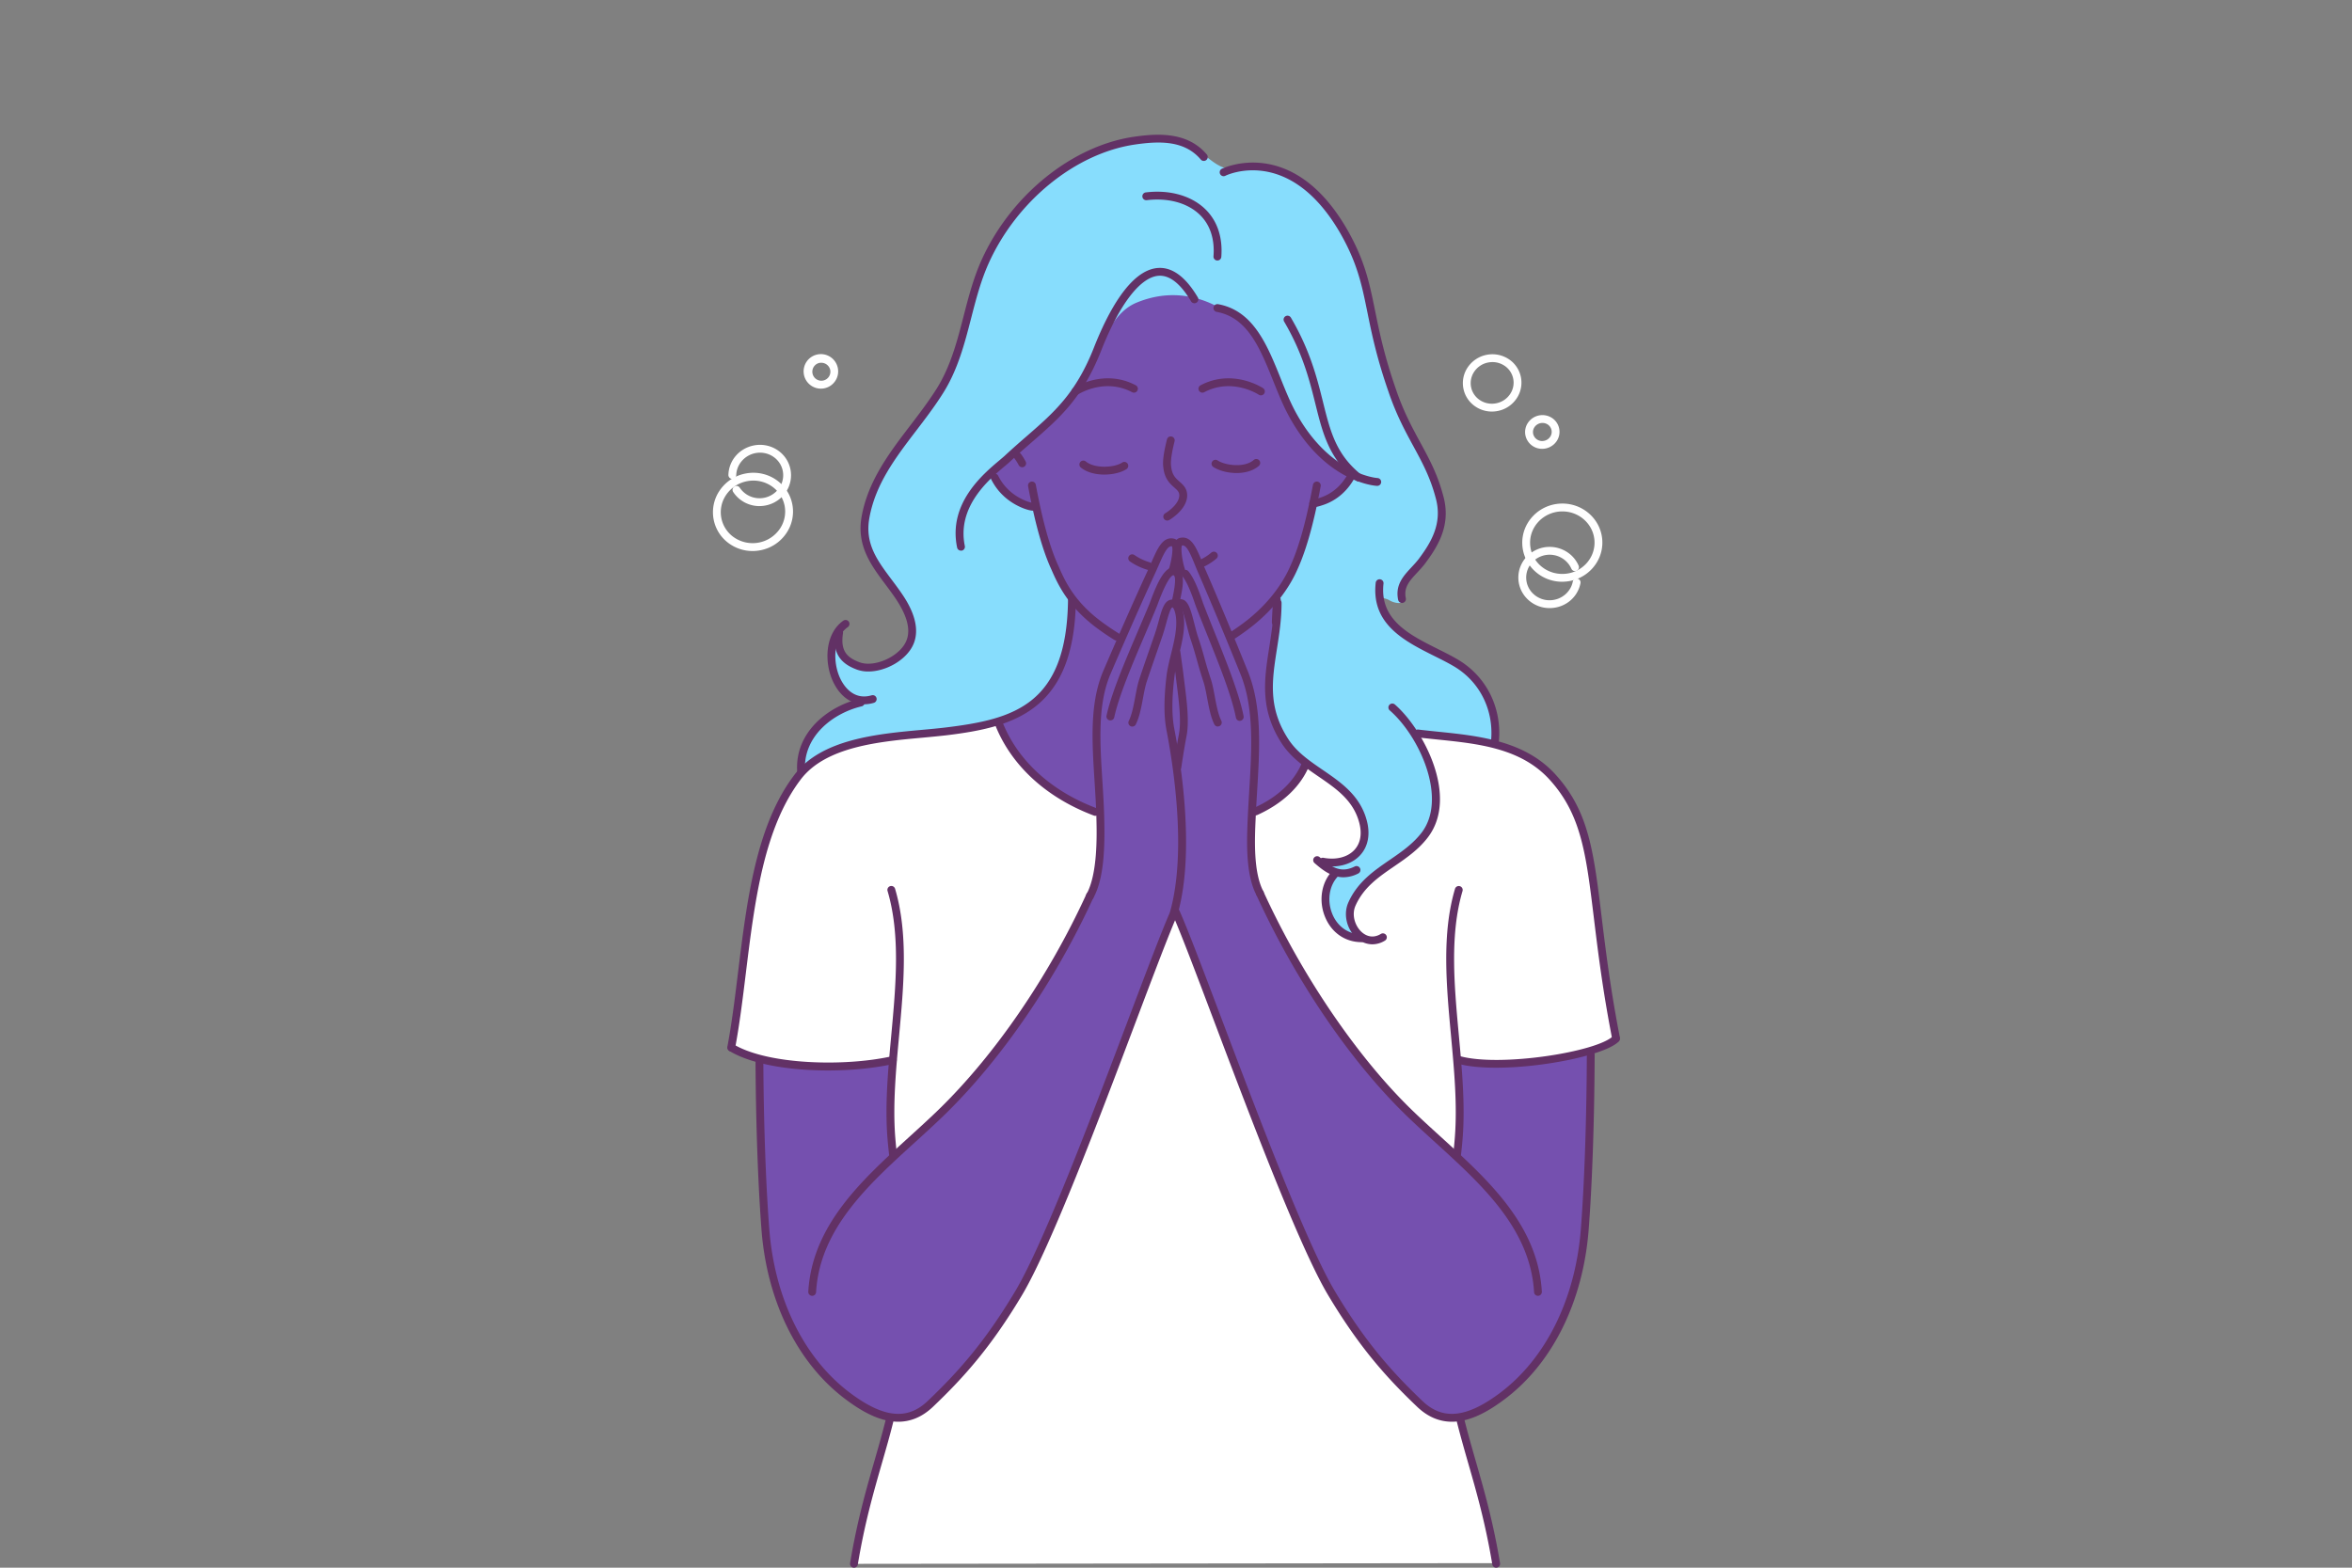
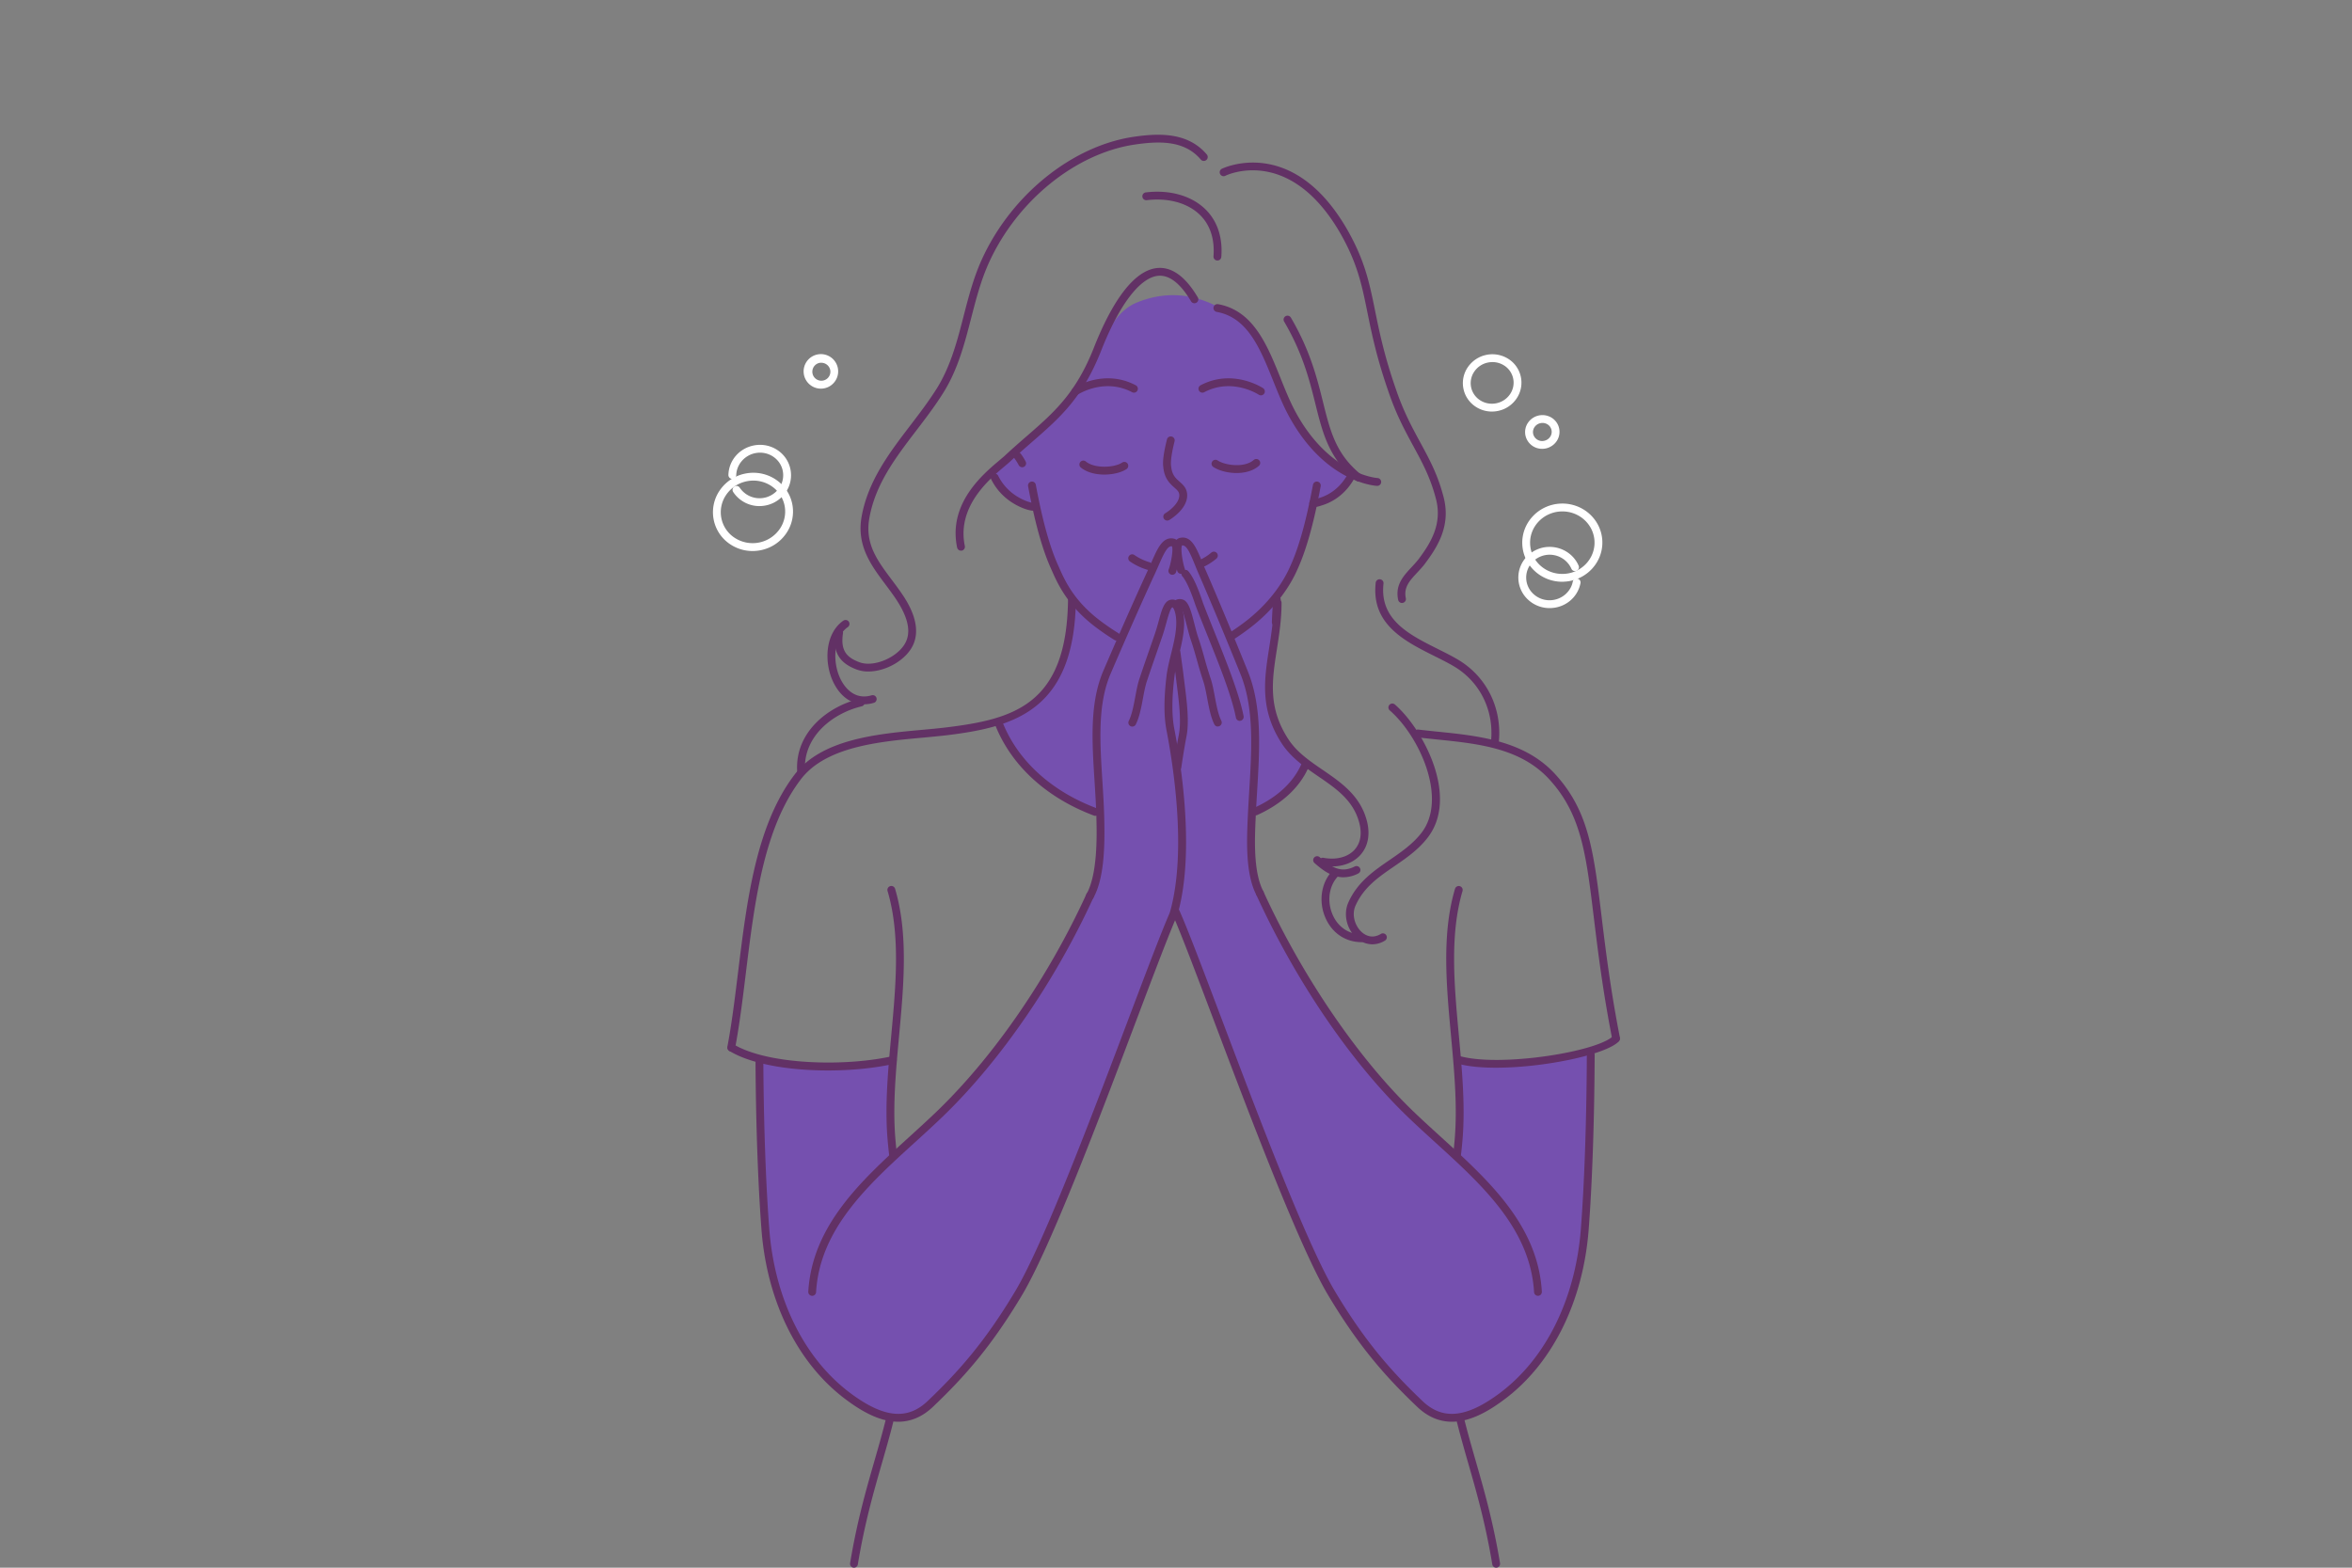
<svg xmlns="http://www.w3.org/2000/svg" viewBox="0 0 2742 1828" id="Younggirlpraystojesusforprotectingher">
  <rect x="0" y="0" width="2742" height="1828" fill="#808080" stroke="none" />
  <g fill="#00a9e6" class="color000000 svgShape">
-     <path fill="#ffffff" fill-rule="evenodd" d="M851.85,1220.65s6.09-33.71,10.93-71.55c5.27-41.2,9.76-88.59,21.14-136.4A382.35,382.35,0,0,1,912.27,933c11.65-24.3,31.84-42.19,47.64-52.73,19.62-13.09,68.86-20.74,102.22-24.34,9.1-1,38.28-2.81,63.29-6.65a314.08,314.08,0,0,0,38.06-8.47s426.41,8,485.38,13.51c17.86,1.68,32.89,3.28,47.73,5,33.29,3.79,62.46,9.75,88.15,25.5,28.43,17.43,48.2,48,55.9,69,9.32,25.4,14.6,63.18,20.26,106.18,4.08,31,9.16,66.91,12.38,92.73,3.5,28.12,11.39,58.66,11.39,58.66l-30.92,14.52-151.26,426.57s17,54.93,27.45,97.48,14.46,72.74,14.46,72.74l-749,.82s2.75-23.57,13.37-66.36,29.07-104.81,29.07-104.81L885.12,1234.79Z" class="colorffffff svgShape" />
-     <path fill="#87ddfd" fill-rule="evenodd" d="M1102.44,446.26c12.85-26.26,18.73-56.56,27.46-85.83,10-33.68,16.53-62.77,45.37-100.43,28-36.33,63.18-65.41,99-82,27.24-12.61,55.76-17.11,76.17-17.11,7.8,0,23.11,1.89,32.91,6.35,20.5,9.33,34.49,30.66,52.23,29.27,15.75-1,27.07-5.4,46.52-.27s47,19.73,58.48,36.23c9.44,13.42,37.5,49.57,48,86.73,5.13,17.68,8.63,44.85,16.45,76.59,8.16,33.09,20.68,70.69,27.64,84.92,3.28,6.71,10.68,20.54,16.63,31.12,8.88,15.81,17,30.16,23.67,49.21,7.35,21.16,8.8,43.05,4.61,57.89-5.26,22.14-15.42,29.7-33.68,51.38-4.62,5.48-12,17-8.47,29.18,1.47,5-8.64,4.65-15.63.47-4-2.39-11.16-3.34-11.16-3.34s-.24,7.49,5.48,18.32c3.1,5.87,12.14,16.23,17.31,20.19,12.17,9.31,31.26,19.38,50,28.78,18.57,9.29,32.42,19.39,45,35.55,21.9,28.22,15.75,68,15.75,68s-22.4-4.27-45.53-7.2-47-4.49-47-4.49,21.89,36.95,24.71,66.59-13.42,52-13.42,52L1648,987.66l-16,11.09-23.63,17.19s-29.25,23-34.46,42.53,13.62,35.37,13.62,35.37a44.76,44.76,0,0,1-21.81-6.12c-7.6-4.56-14.84-14.18-18.19-22.1a42.35,42.35,0,0,1-1.32-30.16c2.89-8.88,9.13-17.82,9.13-17.82l-17.68-12.4s15.92,2.89,27.64-.92S1584.56,990,1584.56,990l5.83-12.88-.8-16.82-7.92-20.59L1568,924a263.6,263.6,0,0,0-21.59-18.36C1534.88,897,1522,889.49,1522,889.49L1164.23,841s-25,6.73-31.68,8c-22.15,4.3-56.79,5.72-75.47,7.89-29.87,3.47-58.43,9.36-73.49,13.36a91.64,91.64,0,0,0-31.83,15.42,220.69,220.69,0,0,0-17.2,14.37s-2.55-8,.61-21.22c2-8.46,7-20.41,14.46-29.41s20.17-16.75,32-22.66c10.18-5.08,20.43-9,19.5-9.78-1.88-1.63-20.23-9.39-26.85-23.85-8.7-19-5.15-46.68,2.54-57.62,4.8-6.83-4,12.35,3.36,26.67,5.83,11.31,27.33,18,35.31,17.51,11.67-.73,36.86-13.12,45.68-31.24,5.81-11.94-1.94-31.74-2.48-33.23-4.68-13.08-16.7-27.16-28.67-43.78-14.17-19.65-26.67-42.74-22.45-67.42,7.34-42.85,38.63-80.56,63.16-111.56C1085.22,474.28,1090.82,463.41,1102.44,446.26Z" class="colorb9624d svgShape" />
    <path fill="#7550af" fill-rule="evenodd" d="M1250.19,698.52s-11-14.31-23.54-41.15c-11.53-27.87-19.27-65.19-19.27-65.19s-18.59-3.57-31-13.39S1156.06,551,1156.06,551s30-26.28,46.11-41.4c20.33-18.09,33.92-31,52.8-55.77,26.22-35.09,34.6-86.52,70.26-101,52.43-21.67,92,3.89,98.26,7s25.64,7.82,40.32,29.49c21,32,29.29,71.53,48.17,102.49,4.24,7.31,16.66,26,31.67,39.52a149.55,149.55,0,0,0,32,21.39s-6.85,14.78-18.15,23.63-27,11.8-27,11.8-5.73,33.4-17,63.85c-7.52,20.33-25.16,43.43-25.16,43.43l.18,31.57-9.32,62.47,1.75,32.77,8,25.23,13.44,22.62L1523,890.05s-11.18,21.81-27.08,36.24-36.48,21.5-36.48,21.5-1.38,27.46-.47,47,4.12,31.11,4.12,31.11l11,25.73,42.09,80.39,43,66,37,49,49.53,53.32,52.83,47.37a377.62,377.62,0,0,0,3.41-50.8c0-28.19-3.42-62-3.42-62a292.64,292.64,0,0,0,70.25,4.1c38.89-2.45,85.32-13.88,85.32-13.88l.1,58.87-2.48,67.4-3.67,88.2-12.19,60.27-11.95,35.86-24.21,42.87L1770,1613.09l-35.8,27.53-32.92,12.07-19.83-.1-19.39-9.13-17.29-17.2-36.66-37.64-33.3-45.11-35.54-57.23-33.16-72.84-56-142.79-29.81-78.49-31.61-84.44-18.89-44.51-10.08,22.86-20.07,51.31-69.07,181-44.71,111.36-34.65,73.84-33.67,51L1128.06,1593l-33,34.42L1075,1646.3l-20.44,6.89s-25.93,1.78-57.3-18.37c-30.29-19.44-65.68-59.87-85.81-111.55-6.47-16.62-13.44-44.41-17.09-70-5.66-39.51-6.33-80.86-7.6-123.17-1.41-46.51-.93-95.87-.93-95.87a294.2,294.2,0,0,0,70.82,9.3c38.82.2,84.44-8.5,84.44-8.5s-3.71,36.78-3.44,64.85,4.52,47.42,4.52,47.42l60.54-56,42.77-47.57s33.13-39,59.81-79.61,46.9-83,46.9-83l18-35.12,8.84-24.27,3.79-34.82-.91-39.73s-44.42-14.76-73.72-40.77-44-65.29-44-65.29,42-11.75,64.15-46.82S1250.19,698.52,1250.19,698.52Z" class="colorffe4ce svgShape" />
    <path fill="#ffffff" d="M877.3,642.52a46.7,46.7,0,0,1-25.4-7.47,44.75,44.75,0,0,1-19.84-28.91h0a44.78,44.78,0,0,1,7.06-34.35,47,47,0,0,1,29.7-19.57c25.22-5.11,49.82,10.79,54.8,35.42A44.78,44.78,0,0,1,916.56,622a47,47,0,0,1-29.7,19.57A47.77,47.77,0,0,1,877.3,642.52ZM841,604.33a35.66,35.66,0,0,0,15.83,23A38.39,38.39,0,0,0,909,616.84a35.71,35.71,0,0,0,5.65-27.39c-4-19.69-23.73-32.38-44-28.28a37.89,37.89,0,0,0-24,15.77A35.72,35.72,0,0,0,841,604.33Z" class="colorffffff svgShape" />
    <path fill="#ffffff" d="M885.46 590.13a36.56 36.56 0 0 1-30.72-16.48 4.57 4.57 0 0 1 7.69-4.94 27.84 27.84 0 0 0 46 .23A26 26 0 0 0 912.55 549c-2.9-14.35-17.29-23.6-32.11-20.6C868 530.92 858.68 541.68 858.33 554a4.51 4.51 0 0 1-4.7 4.44 4.57 4.57 0 0 1-4.44-4.69c.48-16.79 12.58-30.89 29.44-34.3 19.75-4 39 8.46 42.87 27.75A35 35 0 0 1 916 574.1a37.12 37.12 0 0 1-30.52 16ZM957 453.18a20.13 20.13 0 1 1 4.05-.41A20.84 20.84 0 0 1 957 453.18Zm.33-30.2a11.59 11.59 0 0 0-2.25.22 10.52 10.52 0 1 0 12.79 8.14A10.63 10.63 0 0 0 957.35 423ZM1821.27 678.36c-25 0-45.73-19.4-46.57-44-.87-25.12 19.37-46.28 45.11-47.16s47.37 18.83 48.23 43.94h0c.86 25.11-19.37 46.27-45.11 47.15C1822.38 678.35 1821.82 678.36 1821.27 678.36Zm.2-82-1.35 0c-20.7.71-37 17.63-36.29 37.71s18 35.8 38.79 35.13 37-17.63 36.29-37.71h0C1858.23 611.85 1841.57 596.34 1821.47 596.34Z" class="colorffffff svgShape" />
    <path fill="#ffffff" d="M1806.56 709.07a36.66 36.66 0 0 1-24.81-9.54A35.1 35.1 0 0 1 1780 649a36.71 36.71 0 0 1 25.42-11.29c15.1-.45 29.08 8.23 34.91 21.77a4.57 4.57 0 1 1-8.39 3.62 27.84 27.84 0 0 0-45.35-7.77 26 26 0 0 0 1.29 37.43 27.47 27.47 0 0 0 19.67 7.14c12.71-.44 23.64-9.53 26-21.61a4.57 4.57 0 0 1 9 1.75c-3.23 16.48-17.48 28.4-34.66 29ZM1739.27 479.9c-15.84 0-30-10.88-33.18-26.65h0a32.8 32.8 0 0 1 5.17-25.17 34.76 34.76 0 0 1 47.28-9.55 32.84 32.84 0 0 1 9.37 46.36 34.35 34.35 0 0 1-21.71 14.31A35 35 0 0 1 1739.27 479.9Zm.68-57.69a26.63 26.63 0 0 0-5.16.51 25.3 25.3 0 0 0-16 10.52 23.7 23.7 0 0 0-3.76 18.2h0c2.65 13.1 15.81 21.53 29.33 18.8a25.29 25.29 0 0 0 16-10.51 23.7 23.7 0 0 0-6.77-33.52A25.1 25.1 0 0 0 1740 422.21ZM1797.88 523.36a19.8 19.8 0 0 1-19.51-15.7h0a19.32 19.32 0 0 1 3.05-14.83 20.37 20.37 0 0 1 27.73-5.6 19.37 19.37 0 0 1 5.52 27.32 20.45 20.45 0 0 1-16.79 8.81Zm.35-30.2A11.31 11.31 0 0 0 1789 498a10.24 10.24 0 0 0-1.63 7.86h0a10.73 10.73 0 0 0 12.79 8.15 11.12 11.12 0 0 0 7-4.6 10.24 10.24 0 0 0-2.92-14.49A11 11 0 0 0 1798.23 493.16Z" class="colorffffff svgShape" />
  </g>
  <g fill="#00a9e6" class="color000000 svgShape">
    <path fill="#623165" d="M1301.66 746.92a4.65 4.65 0 0 1-2.39-.67c-6.42-3.94-12.9-8.31-19.26-13-35.21-25.61-47.13-52.83-54.25-69.1-13.54-29.35-22-69.53-27.2-97.2a4.57 4.57 0 1 1 9-1.69c5.1 27.19 13.4 66.64 26.56 95.14 7.22 16.5 18.08 41.31 51.3 65.47 6.18 4.54 12.45 8.77 18.65 12.57a4.57 4.57 0 0 1-2.39 8.47ZM1360.77 607a4.57 4.57 0 0 1-2.3-8.52c4.78-2.79 17-12.1 16.36-21.59-.28-3.4-2.19-5.23-5.82-8.44-4.83-4.26-11.45-10.1-12.79-23.5-1-6.8.33-16.91 4.25-32.6a4.57 4.57 0 1 1 8.87 2.22c-3.52 14.09-4.85 23.67-4 29.28 1 10 5.26 13.78 9.76 17.75 3.89 3.43 8.29 7.31 8.89 14.58 1.23 17.2-20 29.68-20.88 30.21A4.62 4.62 0 0 1 1360.77 607ZM1253.75 461a4.57 4.57 0 0 1-2.52-8.39c1.45-.95 35.8-23 72.93-3.32a4.57 4.57 0 0 1-4.27 8.08c-32.28-17.09-62.38 2.06-63.65 2.89A4.55 4.55 0 0 1 1253.75 461ZM1287.4 553.38c-9.92 0-20.19-2.37-27.36-8.22a4.57 4.57 0 0 1 5.78-7.08c10.74 8.77 33.57 7.11 42.21 1.43a4.57 4.57 0 1 1 5 7.63C1307.35 550.9 1297.56 553.38 1287.4 553.38ZM1402.63 660.68a4.57 4.57 0 0 1-2.06-8.65 58.2 58.2 0 0 0 11.6-7.67 4.57 4.57 0 0 1 5.93 7 67.92 67.92 0 0 1-13.42 8.88A4.56 4.56 0 0 1 1402.63 660.68ZM1339 664.61a4.52 4.52 0 0 1-1.35-.21 72 72 0 0 1-20.37-9.73 4.57 4.57 0 0 1 5.32-7.44 62.93 62.93 0 0 0 17.75 8.44 4.57 4.57 0 0 1-1.35 8.94ZM1437 745.47a4.57 4.57 0 0 1-2.5-8.4c4.35-2.84 8.77-5.91 13.13-9.11 34.37-25 50.12-53 56.45-67.46 13.19-28.59 21.49-68 26.6-95.23a4.56 4.56 0 1 1 9 1.68c-5.18 27.68-13.65 67.87-27.23 97.29-6.66 15.23-23.3 44.84-59.4 71.1-4.47 3.29-9 6.45-13.52 9.38A4.51 4.51 0 0 1 1437 745.47ZM1470 461a4.55 4.55 0 0 1-2.49-.74c-1.27-.83-31.37-20-63.65-2.89a4.57 4.57 0 0 1-4.27-8.08c37.13-19.66 71.48 2.37 72.93 3.32A4.57 4.57 0 0 1 1470 461ZM1441.58 551.57c-10.63 0-21.07-3-27.18-7.12a4.57 4.57 0 0 1 5.15-7.55c8.17 5.57 31 9.08 42.06-.56a4.56 4.56 0 1 1 6 6.88C1460.76 549.2 1451.1 551.57 1441.58 551.57Z" class="color571519 svgShape" />
    <path fill="#623165" d="M1120.28 642.07a4.57 4.57 0 0 1-4.47-3.64c-10.62-51.2 29.87-85.29 49.33-101.67 2.34-2 4.34-3.65 5.84-5 9.16-8.53 17.72-16 26-23.18 32-27.85 57.28-49.85 78.39-103.43 16.09-40.84 42.05-90.07 74.32-92.67 16.7-1.3 32.39 10.12 46.62 34.08a4.57 4.57 0 1 1-7.85 4.67c-12.31-20.71-25.09-30.7-38-29.64-21.2 1.71-45.46 33.39-66.55 86.92-21.92 55.65-47.94 78.3-80.89 107-8.22 7.16-16.72 14.55-25.77 23-1.61 1.48-3.71 3.26-6.18 5.33-18.1 15.25-55.78 47-46.26 92.82a4.58 4.58 0 0 1-3.55 5.41A4.88 4.88 0 0 1 1120.28 642.07ZM1605.5 566.55h-.24c-2.52-.13-62-4.16-104.16-84.17-6.13-11.73-11.44-24.92-16.56-37.69-15.39-38.3-29.92-74.47-66.08-81a4.57 4.57 0 0 1 1.62-9c41.13 7.41 57.3 47.65 72.94 86.57 5 12.56 10.26 25.54 16.17 36.85 39.55 75.14 96 79.26 96.56 79.29a4.57 4.57 0 0 1-.25 9.14Z" class="color571519 svgShape" />
    <path fill="#623165" d="M1634.46 703.11a4.57 4.57 0 0 1-4.46-3.63c-3.66-17.37 6.08-27.85 15.51-38 2.74-2.94 5.57-6 8.12-9.23 14.25-19 28.77-41.9 19.9-72.46-6.31-23.67-15.76-41.06-25.77-59.47-9.78-18-19.9-36.63-29-63.45-13.9-39.9-19.63-68.1-24.68-93-6.49-31.92-11.61-57.14-31.86-92.43-59.57-102.6-132.82-66.92-133.53-66.53a4.57 4.57 0 1 1-4.34-8.05c.81-.43 81.87-40.06 145.79 70 21 36.6 26.24 62.45 32.9 95.19 5 24.59 10.65 52.47 24.36 91.82 8.87 26.11 18.8 44.38 28.39 62.05 10.27 18.91 20 36.76 26.54 61.39 10 34.51-5.82 59.64-21.45 80.48-2.84 3.62-5.81 6.81-8.68 9.89-8.91 9.57-15.94 17.14-13.26 29.88a4.57 4.57 0 0 1-3.53 5.41A4.45 4.45 0 0 1 1634.46 703.11ZM1419.28 303.77l-.36 0a4.58 4.58 0 0 1-4.21-4.9c1.56-20.2-4-37-16.13-48.62-14.24-13.66-36.66-19.8-61.53-16.85a4.57 4.57 0 1 1-1.08-9.07c27.57-3.29 52.71 3.76 68.94 19.33 14.15 13.57 20.69 32.9 18.92 55.91A4.58 4.58 0 0 1 1419.28 303.77ZM1205.12 595.51c-3.85 0-7.36-1.17-10.75-2.3-17.51-6.56-30.89-18.43-38.86-34.36a4.57 4.57 0 0 1 8.18-4.09c6.91 13.84 18.58 24.15 33.72 29.84 2.67.88 5.34 1.77 7.71 1.77a4.57 4.57 0 1 1 0 9.14ZM1191.67 544.82a4.59 4.59 0 0 1-4.09-2.52 56.68 56.68 0 0 0-4.74-7.58 4.57 4.57 0 0 1 7.31-5.49 66.88 66.88 0 0 1 5.61 9 4.56 4.56 0 0 1-2 6.12A4.5 4.5 0 0 1 1191.67 544.82Z" class="color571519 svgShape" />
    <path fill="#623165" d="M1531,591.38a4.57,4.57,0,1,1,0-9.14c2.35,0,5-.89,7.81-1.82,14.36-4.49,26.25-15.06,33.62-29.8a4.57,4.57,0,1,1,8.17,4.09c-8.48,17-22.31,29.19-38.93,34.39C1538.32,590.21,1534.83,591.38,1531,591.38Z" class="color571519 svgShape" />
    <path fill="#623165" d="M1583.76 561.37a4.52 4.52 0 0 1-2.87-1c-31.52-25.57-38.84-55-47.31-89.09-6.87-27.63-14.66-59-36.52-96.3a4.57 4.57 0 0 1 7.89-4.62c22.52 38.48 30.48 70.48 37.5 98.72 8.41 33.83 15 60.55 44.2 84.2a4.56 4.56 0 0 1-2.89 8.11ZM1047.14 1657.81c-22.79 0-44.69-13.66-61.49-26.26-55.78-41.83-91.47-113.93-97.91-197.81-4-52-6.53-123-6.94-194.83a4.57 4.57 0 0 1 4.55-4.59h0a4.56 4.56 0 0 1 4.57 4.54c.41 71.63 2.92 142.41 6.91 194.18 6.25 81.26 40.61 151 94.28 191.2 38.79 29.09 66.61 32 90.21 9.57 35.72-34 66.77-68.84 102.24-128.19 33-55.17 90.39-207.22 132.32-318.24 21-55.65 39.17-103.71 48.94-125.56a4.57 4.57 0 1 1 8.34 3.73c-9.66 21.6-27.76 69.55-48.73 125.06-42 111.35-99.64 263.83-133 319.69-36 60.25-67.53 95.6-103.79 130.13C1074.41 1653 1060.62 1657.81 1047.14 1657.81ZM852.49 1226.05a4.89 4.89 0 0 1-.85-.08 4.58 4.58 0 0 1-3.65-5.34c5.11-27.09 8.66-56.05 12.43-86.7 10.37-84.47 21.09-171.81 65.91-230.7 31.61-41.54 96.6-47.46 148.83-52.22 9.81-.89 19.07-1.74 27.55-2.77 79.7-9.68 140.79-26.75 142.4-148.35a4.57 4.57 0 1 1 9.14.12c-1.7 128.6-72.13 147.79-150.44 157.31-8.62 1-17.94 1.89-27.82 2.8-50.44 4.59-113.22 10.31-142.39 48.65-43.32 56.92-53.89 143-64.11 226.27-3.78 30.8-7.36 59.9-12.51 87.29A4.58 4.58 0 0 1 852.49 1226.05Z" class="color571519 svgShape" />
    <path fill="#623165" d="M946.88 1511h-.27a4.58 4.58 0 0 1-4.3-4.83c4.56-77.49 62.25-130 118-180.73 11.27-10.25 22.92-20.85 33.71-31.32 65.67-63.73 128.56-155.45 172.56-251.63a4.57 4.57 0 0 1 8.31 3.81c-44.45 97.17-108 189.89-174.5 254.38-10.9 10.57-22.61 21.22-33.93 31.53-54.43 49.52-110.72 100.73-115.06 174.49A4.58 4.58 0 0 1 946.88 1511ZM1368.74 1068a4.55 4.55 0 0 1-4.4-5.78c19.28-70 3.38-170.45-4.36-210.42-3.19-16.47-3.21-36.56-.08-63.21 1-8.47 3.22-17.44 5.36-26.12 3.46-14 7-28.42 5.83-41.59-.53-5.83-2.29-11.34-4-12.56-.14-.1-.18-.13-.47-.06-2.22 1-5.07 11.34-6.95 18.19-1.27 4.64-2.72 9.89-4.45 15-2.13 6.23-4.27 12.4-6.48 18.74-3.68 10.59-7.54 21.68-11.77 34.4-1.8 5.38-3.09 12.25-4.45 19.51-2 10.9-4.16 22.16-8.38 30.6a4.57 4.57 0 1 1-8.18-4.09c3.65-7.29 5.65-17.92 7.58-28.19 1.42-7.58 2.76-14.75 4.76-20.72 4.24-12.76 8.11-23.88 11.81-34.51 2.2-6.33 4.34-12.48 6.46-18.7 1.64-4.82 3-9.71 4.29-14.44 3.64-13.25 6.27-22.82 13.54-24.64a9.48 9.48 0 0 1 8 1.47c5.86 4.16 7.42 14.81 7.82 19.19 1.34 14.7-2.42 29.91-6 44.62-2.18 8.78-4.23 17.08-5.16 25-3 25.69-3 44.88 0 60.41 7.86 40.59 24 142.77 4.2 214.58A4.58 4.58 0 0 1 1368.74 1068Z" class="color571519 svgShape" />
-     <path fill="#623165" d="M1294.51,840a4.67,4.67,0,0,1-1-.11,4.56,4.56,0,0,1-3.49-5.43c5.74-26.49,21.89-64.22,36.14-97.52,5-11.74,9.77-22.83,14-33.12.25-.62.63-1.65,1.12-3,8.22-22.24,17.44-42.32,29.25-38.84,12.32,3.65,8.36,22.76,5.74,35.4a64.22,64.22,0,0,0-1.25,7,4.57,4.57,0,1,1-9.13-.39,62.68,62.68,0,0,1,1.43-8.48c3.23-15.61,3.44-24,.62-24.78-.69,0-6.09.77-18.08,33.24-.54,1.45-.95,2.57-1.23,3.25-4.22,10.37-9,21.5-14,33.28-14.08,32.91-30,70.22-35.61,95.85A4.59,4.59,0,0,1,1294.51,840Z" class="color571519 svgShape" />
    <path fill="#623165" d="M1270.69 1049.35a4.56 4.56 0 0 1-4-6.79c13-23.49 12-68.33 11.55-87.48-.35-14.82-1.3-29.86-2.21-44.4-3-46.93-5.75-91.25 10.4-128.8 19.84-46.12 37.26-85.46 51.78-116.92 1.48-3.21 2.86-6.36 4.18-9.37 7.17-16.43 13.36-30.59 26.5-27.4a8.1 8.1 0 0 1 5.33 4.34c5.11 9.74-3.07 34.36-3.16 34.59a4.57 4.57 0 1 1-8.53-3.26c2.45-6.42 5.59-23.14 3.72-26.88-5.13-.7-9.29 8.08-15.49 22.27-1.34 3.07-2.74 6.27-4.25 9.54-14.49 31.39-31.88 70.66-51.69 116.7-15.28 35.54-12.56 78.81-9.67 124.62.92 14.63 1.88 29.76 2.22 44.76.77 32.86-.14 69.51-12.69 92.13A4.59 4.59 0 0 1 1270.69 1049.35ZM995.58 1828a5 5 0 0 1-.76-.06 4.57 4.57 0 0 1-3.76-5.26c8.06-48.52 18.4-84.51 28.4-119.31 4.63-16.13 9-31.37 13-47.34a4.57 4.57 0 0 1 8.87 2.22c-4 16.12-8.44 31.43-13.1 47.64-9.92 34.55-20.19 70.28-28.16 118.29A4.57 4.57 0 0 1 995.58 1828ZM1041.16 1351.18a4.58 4.58 0 0 1-4.53-4c-.85-7.08-1.54-14.11-2.07-20.87-3-38.43.84-79.57 4.51-119.35 5.31-57.51 10.8-117-4.34-168a4.57 4.57 0 0 1 8.77-2.6c15.63 52.76 10.06 113.11 4.67 171.49-3.63 39.4-7.39 80.15-4.5 117.8.52 6.64 1.2 13.53 2 20.49a4.57 4.57 0 0 1-4 5.08A3.31 3.31 0 0 1 1041.16 1351.18ZM1692.69 1657.81c-13.47 0-27.26-4.78-40.5-17.38-36.27-34.55-67.8-69.9-103.79-130.13-33.39-55.87-91-208.4-133.05-319.77-20.95-55.47-39-103.39-48.7-125a4.57 4.57 0 1 1 8.35-3.73c9.76 21.84 27.9 69.87 48.9 125.48 41.94 111 99.38 263.13 132.35 318.32 35.46 59.33 66.52 94.16 102.25 128.2 23.59 22.46 51.42 19.51 90.21-9.58 53.66-40.25 88-109.94 94.28-191.2 4-51.76 6.49-122.53 6.9-194.18q0-4.5.09-8.95a4.58 4.58 0 0 1 4.57-4.51h.06a4.58 4.58 0 0 1 4.51 4.64q-.06 4.41-.08 8.87c-.42 71.85-2.94 142.86-6.94 194.83-6.45 83.88-42.14 156-97.91 197.81C1737.39 1644.15 1715.49 1657.81 1692.69 1657.81ZM1884 1215.18a4.57 4.57 0 0 1-4.48-3.69c-11.09-56.63-16.76-103.3-21.32-140.8-9.18-75.42-14.71-120.94-51.71-161.62-33.49-36.82-83.24-41.9-131.35-46.82-7.69-.79-15.27-1.56-22.65-2.46a4.57 4.57 0 1 1 1.1-9.07c7.33.89 14.85 1.66 22.48 2.44 47.5 4.85 101.34 10.35 137.19 49.76 39 42.83 44.62 89.44 54 166.66 4.54 37.36 10.2 83.85 21.22 140.15a4.57 4.57 0 0 1-3.61 5.37A4.43 4.43 0 0 1 1884 1215.18ZM1487.34 730h-.16a4.57 4.57 0 0 1-4.41-4.72c.16-4.91.42-9.51.66-13.66.28-4.91.52-9.15.52-12.42a4.57 4.57 0 1 1 9.14 0c0 3.53-.25 7.89-.53 12.94-.24 4.08-.5 8.62-.66 13.45A4.56 4.56 0 0 1 1487.34 730Z" class="color571519 svgShape" />
    <path fill="#623165" d="M1793 1511a4.58 4.58 0 0 1-4.56-4.31c-4.34-73.77-60.64-125-115.08-174.51-11.32-10.29-23-20.94-33.91-31.51-65.33-63.41-129.05-157.16-174.81-257.21a4.57 4.57 0 1 1 8.31-3.81c44.64 97.61 109.26 192.73 172.86 254.46 10.79 10.47 22.44 21.06 33.7 31.31 55.8 50.76 113.5 103.25 118 180.74a4.57 4.57 0 0 1-4.29 4.83ZM1372.65 899.08a4.87 4.87 0 0 1-.66 0 4.58 4.58 0 0 1-3.87-5.18c2.62-18.11 5-31.22 6.22-37.42 3-15.49.07-38.59-2.29-57.15-.43-3.36-.84-6.6-1.2-9.66-.58-5-1.34-10.46-2.14-16.2-.54-3.87-1.1-7.87-1.63-11.92a4.57 4.57 0 0 1 9.07-1.19c.53 4 1.08 8 1.61 11.85.81 5.81 1.58 11.35 2.17 16.39.36 3 .77 6.25 1.19 9.59 2.43 19.2 5.47 43.1 2.19 60-1.18 6.12-3.55 19.08-6.14 37A4.58 4.58 0 0 1 1372.65 899.08ZM1419.8 847.18a4.57 4.57 0 0 1-4.09-2.53c-4.22-8.44-6.33-19.7-8.38-30.59-1.37-7.27-2.66-14.14-4.45-19.52-3.47-10.43-5.61-18.08-7.67-25.48-2-7-3.78-13.54-6.54-21.62-1.88-5.51-3.48-11.71-5-17.7-2.09-8.08-5.23-20.29-7.69-22a2.29 2.29 0 0 0-1 0 4.57 4.57 0 0 1-5-7.67 10.4 10.4 0 0 1 8.47-1.08c7.16 1.79 10 13 14 28.42 1.5 5.83 3 11.85 4.82 17 2.84 8.33 4.71 15 6.69 22.13 2 7.29 4.14 14.83 7.54 25 2 6 3.34 13.14 4.76 20.72 1.93 10.27 3.93 20.9 7.58 28.19a4.57 4.57 0 0 1-4.09 6.62ZM1445.35 840.57a4.57 4.57 0 0 1-4.48-3.7c-5-25.75-20.14-63.39-33.5-96.6-4.78-11.9-9.3-23.13-13.29-33.6-.26-.68-.65-1.81-1.15-3.28-2.5-7.25-8.36-24.22-14.47-31.33a4.57 4.57 0 1 1 6.92-6c7.26 8.43 13.29 25.91 16.19 34.31.46 1.34.81 2.38 1 3 4 10.39 8.47 21.58 13.23 33.44 13.51 33.59 28.83 71.66 34 98.26a4.57 4.57 0 0 1-3.62 5.36A4.28 4.28 0 0 1 1445.35 840.57Z" class="color571519 svgShape" />
    <path fill="#623165" d="M1468.76 1046.12a4.54 4.54 0 0 1-4-2.44c-13-24.76-11.26-64.29-10.09-90.46.47-10.29 1.09-20.51 1.69-30.63 3-49.86 5.83-97-10.19-136.55-18.77-46.42-35.3-86-49.11-117.8-1.44-3.3-2.78-6.55-4-9.64-5.88-14.31-9.74-23.22-15-22.6-2 3.7.82 20.48 3.13 27a4.57 4.57 0 1 1-8.61 3.07c-.09-.24-7.71-25-2.39-34.66a8.07 8.07 0 0 1 5.42-4.21c13.2-2.93 19.08 11.38 25.9 28 1.24 3 2.55 6.22 4 9.47 13.85 31.82 30.4 71.53 49.2 118 16.79 41.51 13.9 89.6 10.84 140.52-.6 10.07-1.21 20.25-1.67 30.49-1.14 25.18-2.85 63.23 9 85.79a4.57 4.57 0 0 1-1.91 6.18A4.64 4.64 0 0 1 1468.76 1046.12ZM1744.26 1828a4.58 4.58 0 0 1-4.51-3.82c-8-48-18.23-83.73-28.16-118.28-4.65-16.21-9-31.52-13.09-47.65a4.57 4.57 0 0 1 8.87-2.22c4 16 8.38 31.21 13 47.34 10 34.8 20.33 70.79 28.39 119.31a4.57 4.57 0 0 1-3.76 5.26A4.84 4.84 0 0 1 1744.26 1828ZM1698.67 1351.18a3.56 3.56 0 0 1-.55 0 4.57 4.57 0 0 1-4-5.08c.86-7.14 1.52-13.84 2-20.48 2.89-37.66-.86-78.4-4.5-117.8-5.39-58.38-11-118.74 4.68-171.5a4.57 4.57 0 0 1 8.76 2.6c-15.13 51.07-9.65 110.55-4.34 168.06 3.67 39.78 7.47 80.92 4.52 119.33-.53 6.78-1.2 13.61-2.07 20.88A4.58 4.58 0 0 1 1698.67 1351.18ZM1012.32 783a38.35 38.35 0 0 1-13.78-2.38c-13.73-5.25-29-14.9-24.85-43a4.57 4.57 0 1 1 9 1.32c-3 20.42 5.09 27.84 19.08 33.2 17.69 6.78 47.44-6.77 54.9-25 5.42-13.24.78-30.12-14.18-51.62-3.31-4.76-6.81-9.44-10.21-14-16.65-22.23-33.86-45.22-27.79-79.1 7.51-41.84 32.5-74.59 56.68-106.25 10.62-13.92 21.61-28.32 31-43.27 16.2-26 23.82-55.56 31.19-84.19 5.6-21.73 11.39-44.2 20.89-65.34 34-75.56 105.44-133.4 177.85-143.92 29.61-4.31 62.84-5.21 84.81 20.67a4.57 4.57 0 1 1-7 5.91c-19-22.42-48-21.68-76.53-17.54-69.44 10.09-138.09 65.8-170.83 138.63-9.18 20.42-14.86 42.51-20.36 63.86-7.55 29.31-15.35 59.61-32.3 86.75-9.56 15.33-20.68 29.9-31.44 44-24.59 32.22-47.83 62.66-54.94 102.33-5.38 30 9.22 49.44 26.11 72 3.44 4.59 7 9.34 10.39 14.23 6.2 8.91 25.08 36 15.14 60.3C1057.56 769.17 1033.19 783 1012.32 783Z" class="color571519 svgShape" />
    <path fill="#623165" d="M1007.35,821.24c-14.91,0-27.87-9.15-35.91-25.93-11-22.87-9.61-56.74,11.71-71.58a4.57,4.57,0,0,1,5.22,7.51c-16.83,11.7-18.08,40.54-8.69,60.12,3.81,7.94,15,25.71,36.47,19.41a4.57,4.57,0,1,1,2.58,8.77A40.33,40.33,0,0,1,1007.35,821.24Z" class="color571519 svgShape" />
    <path fill="#623165" d="M933.88 903.09a4.58 4.58 0 0 1-4.56-4.34c-2.35-45.32 36.36-75.36 73.34-84.08a4.57 4.57 0 0 1 2.09 8.89c-33.39 7.88-68.38 34.63-66.3 74.72a4.57 4.57 0 0 1-4.33 4.8ZM1742.64 870.54l-.51 0a4.57 4.57 0 0 1-4-5c4.09-36.44-12.43-70.38-43.12-88.55-6.93-4.11-14.62-7.95-22.75-12-34.63-17.33-73.88-37-68.44-85.47a4.57 4.57 0 0 1 9.09 1c-4.73 42.16 29.92 59.5 63.44 76.27 8.28 4.15 16.11 8.06 23.32 12.33 33.82 20 52 57.37 47.55 97.44A4.57 4.57 0 0 1 1742.64 870.54ZM1552.71 1010.33a61.09 61.09 0 0 1-11.35-1.08 4.57 4.57 0 0 1 1.68-9c14.61 2.74 28-.69 35.91-9.18 7.19-7.75 9.13-18.79 5.63-31.94-6.91-25.91-26.73-39.48-47.71-53.85-15.62-10.7-31.78-21.78-42.6-38.42-25.85-39.77-20.39-74.72-14.61-111.71 2.59-16.59 5.26-33.73 5.26-52.13a4.57 4.57 0 0 1 9.14 0c0 19.11-2.73 36.61-5.37 53.54-5.74 36.75-10.7 68.49 13.25 105.32 9.82 15.12 24.53 25.19 40.1 35.86 21.43 14.68 43.58 29.86 51.36 59 4.3 16.11 1.55 30.5-7.75 40.52C1577.81 1005.76 1566 1010.33 1552.71 1010.33Z" class="color571519 svgShape" />
    <path fill="#623165" d="M1599.88,1101.12a27.44,27.44,0,0,1-18.28-7.29c-11.69-10.35-15.77-27.78-9.69-41.45,10.6-23.86,29.79-37,48.33-49.73,13.3-9.13,27-18.56,37.18-31.85,30.19-39.62-2.29-111.85-37-142.24a4.57,4.57,0,1,1,6-6.87c32.69,28.6,74.63,106.92,38.27,154.65-11,14.46-25.39,24.32-39.28,33.84-18.31,12.56-35.59,24.42-45.15,45.91-5,11.35,0,24.39,7.4,30.89,3.86,3.41,11.86,8.21,22.1,2.07a4.57,4.57,0,1,1,4.71,7.83A28.23,28.23,0,0,1,1599.88,1101.12Z" class="color571519 svgShape" />
    <path fill="#623165" d="M1566.22,1022.94c-13.33,0-24.1-8.14-33.48-16.36a4.57,4.57,0,1,1,6-6.87c14.61,12.79,25.41,18.26,40.66,10.64a4.57,4.57,0,1,1,4.08,8.18A38.33,38.33,0,0,1,1566.22,1022.94Z" class="color571519 svgShape" />
    <path fill="#623165" d="M1587.37 1098.61c-19 0-34.93-10.93-42.51-29.23-8-19.24-4.32-41.17 9.09-54.58a4.57 4.57 0 0 1 6.46 6.47c-10.82 10.82-13.67 28.75-7.11 44.61 6.12 14.77 18.86 23.59 34.07 23.59a4.57 4.57 0 1 1 0 9.14ZM1463.88 950.78A4.57 4.57 0 0 1 1462 942c27.36-12.33 46.66-30.47 55.79-52.46a4.57 4.57 0 1 1 8.44 3.5c-10 24.18-31 44-60.47 57.3A4.68 4.68 0 0 1 1463.88 950.78ZM1276.89 951.3a4.53 4.53 0 0 1-1.61-.29c-55.25-20.77-96-58.09-114.83-105.07a4.57 4.57 0 1 1 8.48-3.4c17.84 44.57 56.75 80.06 109.57 99.92a4.57 4.57 0 0 1-1.61 8.84ZM965.3 1248.22c-44.22 0-88.9-7-114.74-22.65a4.57 4.57 0 0 1 4.72-7.83c39.26 23.7 128.77 26.35 184.55 13.91a4.57 4.57 0 0 1 2 8.92C1019.48 1245.55 992.47 1248.22 965.3 1248.22ZM1744 1245c-17.12 0-32.61-1.42-44.33-4.69a4.57 4.57 0 0 1 2.46-8.8c46.35 12.93 159.85-4.79 178.6-23.54a4.57 4.57 0 0 1 6.46 6.46C1871.53 1230.07 1799.33 1245 1744 1245Z" class="color571519 svgShape" />
  </g>
</svg>